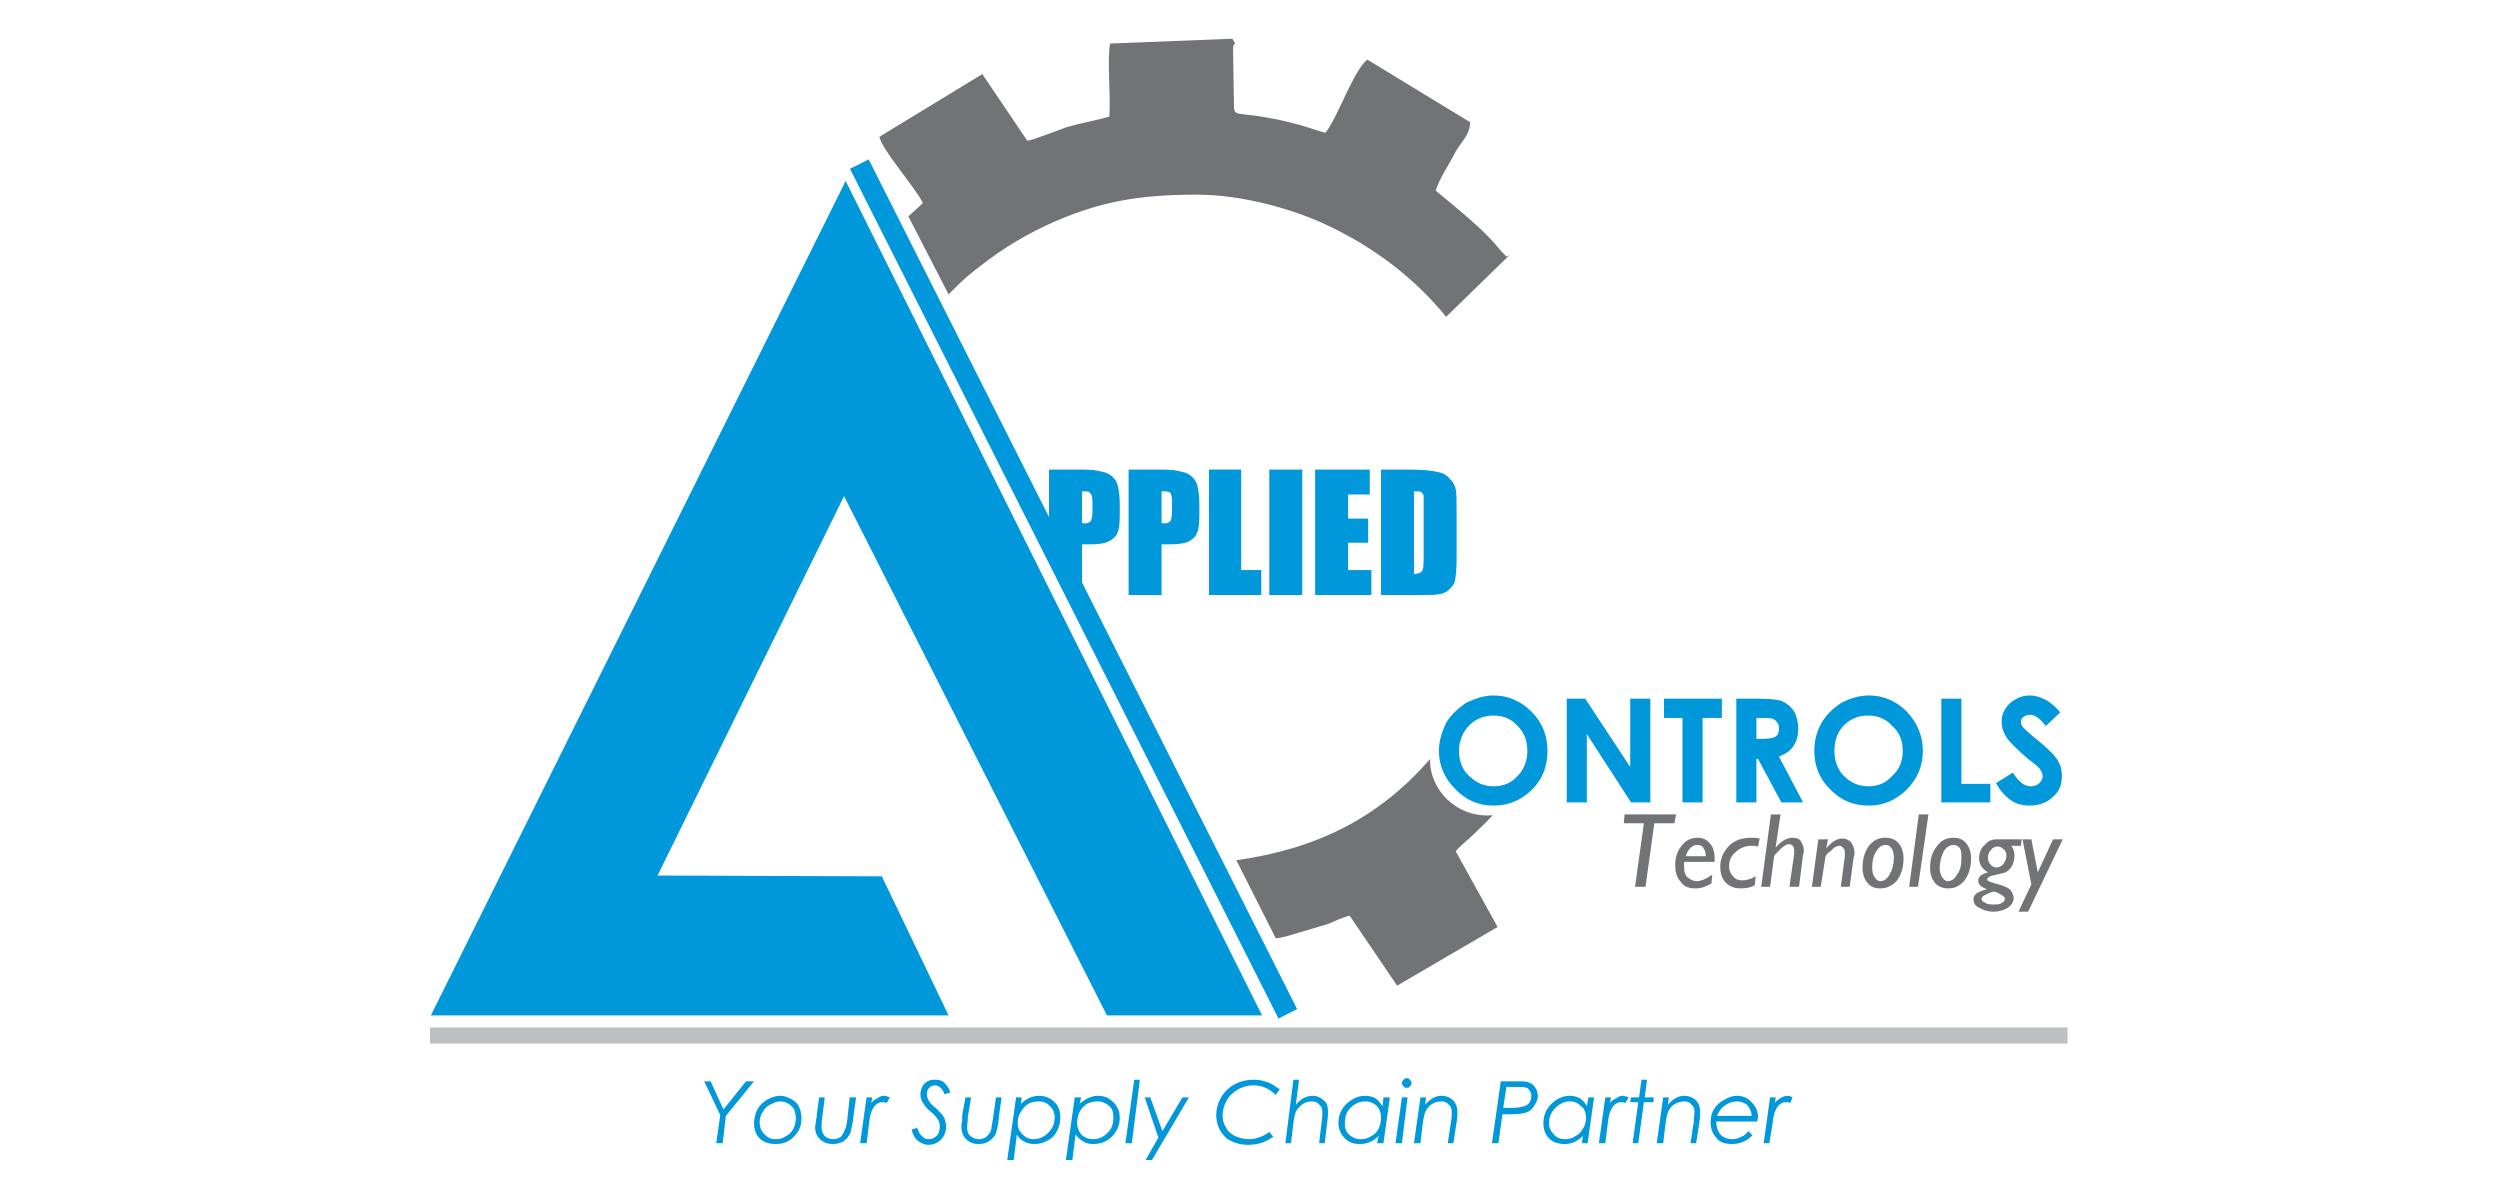
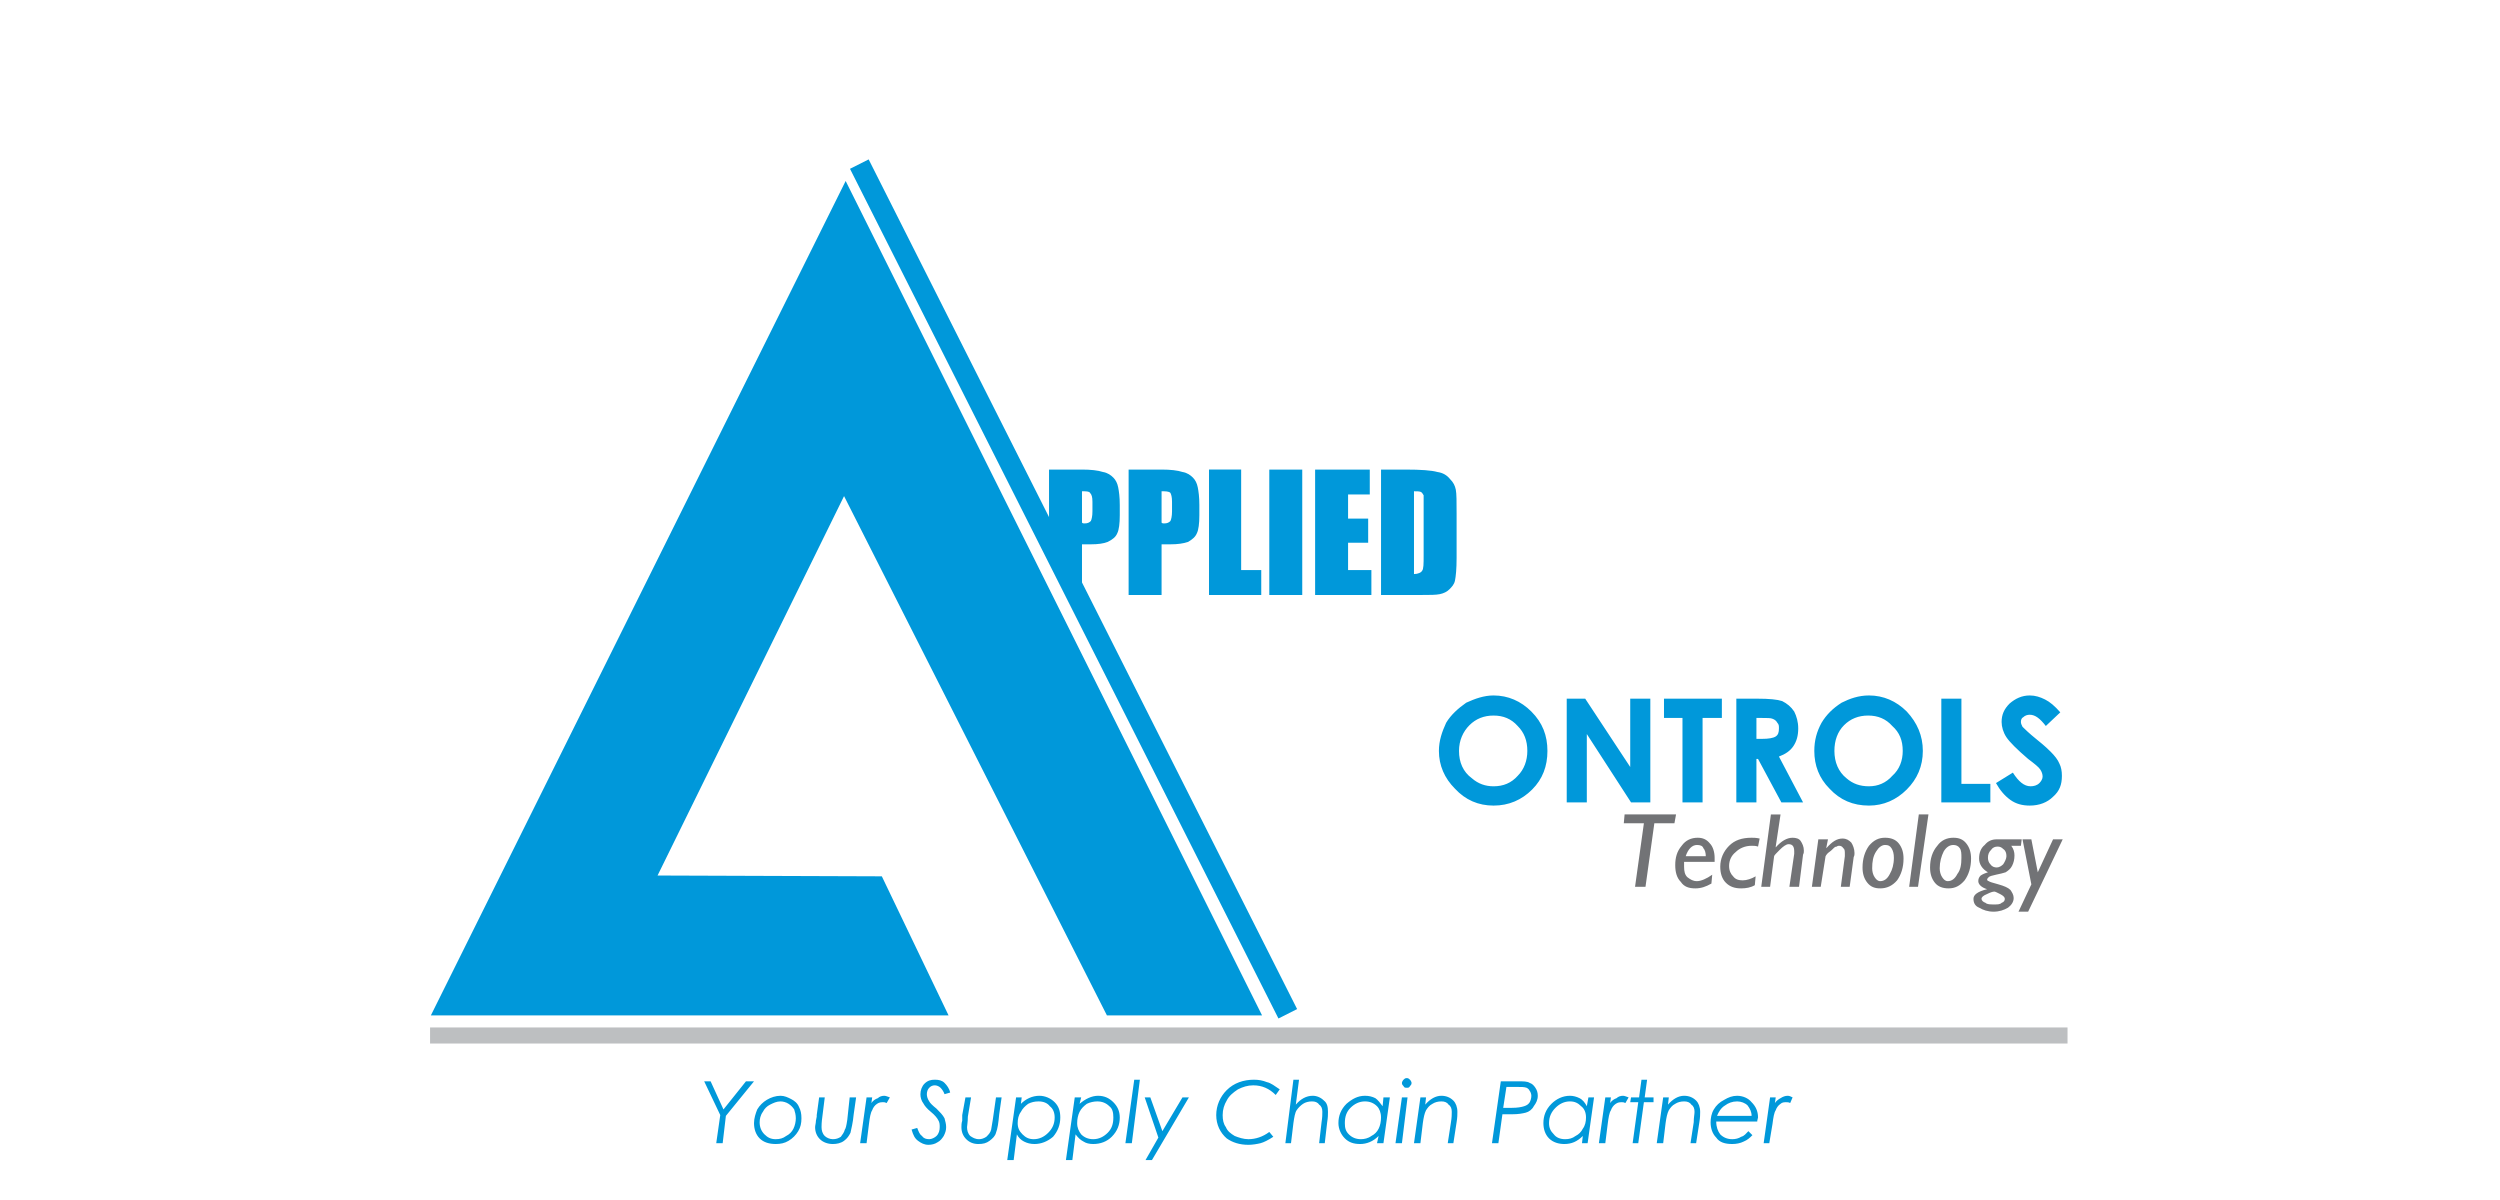
<svg xmlns="http://www.w3.org/2000/svg" xml:space="preserve" width="252px" height="121px" style="shape-rendering:geometricPrecision; text-rendering:geometricPrecision; image-rendering:optimizeQuality; fill-rule:evenodd; clip-rule:evenodd" viewBox="0 0 31.1 14.93">
  <defs>
    <style type="text/css">  .str0 {stroke:#0098DA;stroke-width:0.26;stroke-miterlimit:2.613} .fil3 {fill:none} .fil5 {fill:#BDBFC1} .fil2 {fill:#727376} .fil4 {fill:#0098DA} .fil1 {fill:#727376;fill-rule:nonzero} .fil0 {fill:#0098DA;fill-rule:nonzero}  </style>
    <clipPath id="id0">
      <path d="M0 0l31.1 0 0 14.93 -31.1 0 0 -14.93z" />
    </clipPath>
  </defs>
  <g id="Layer_x0020_1">
    <g> </g>
    <g style="clip-path:url(#id0)">
      <g>
        <g id="_906817072">
          <path class="fil0" d="M18.58 8.65c0.18,0 0.34,0.07 0.47,0.2 0.14,0.14 0.2,0.3 0.2,0.49 0,0.19 -0.06,0.35 -0.19,0.48 -0.13,0.13 -0.29,0.2 -0.48,0.2 -0.19,0 -0.35,-0.07 -0.48,-0.21 -0.13,-0.13 -0.2,-0.29 -0.2,-0.47 0,-0.13 0.04,-0.24 0.09,-0.35 0.06,-0.1 0.15,-0.18 0.25,-0.25 0.11,-0.05 0.22,-0.09 0.34,-0.09zm0 0.25c-0.12,0 -0.22,0.04 -0.3,0.12 -0.08,0.08 -0.13,0.19 -0.13,0.32 0,0.14 0.05,0.26 0.16,0.34 0.08,0.07 0.17,0.1 0.27,0.1 0.12,0 0.22,-0.04 0.3,-0.13 0.08,-0.08 0.12,-0.19 0.12,-0.31 0,-0.13 -0.04,-0.23 -0.12,-0.31 -0.08,-0.09 -0.18,-0.13 -0.3,-0.13zm0.91 -0.21l0.23 0 0.56 0.85 0 -0.85 0.25 0 0 1.29 -0.24 0 -0.55 -0.85 0 0.85 -0.25 0 0 -1.29zm1.21 0l0.72 0 0 0.24 -0.24 0 0 1.05 -0.25 0 0 -1.05 -0.23 0 0 -0.24zm0.9 0l0.26 0c0.15,0 0.25,0.01 0.31,0.03 0.06,0.03 0.11,0.07 0.15,0.13 0.03,0.06 0.05,0.13 0.05,0.21 0,0.09 -0.02,0.16 -0.06,0.22 -0.04,0.06 -0.1,0.1 -0.18,0.13l0.3 0.57 -0.27 0 -0.29 -0.54 -0.02 0 0 0.54 -0.25 0 0 -1.29zm0.25 0.5l0.07 0c0.08,0 0.14,-0.01 0.17,-0.03 0.03,-0.02 0.04,-0.05 0.04,-0.1 0,-0.03 0,-0.05 -0.02,-0.07 -0.01,-0.02 -0.03,-0.04 -0.06,-0.05 -0.02,-0.01 -0.07,-0.01 -0.13,-0.01l-0.07 0 0 0.26zm1.4 -0.54c0.18,0 0.34,0.07 0.47,0.2 0.13,0.14 0.2,0.3 0.2,0.49 0,0.19 -0.07,0.35 -0.2,0.48 -0.13,0.13 -0.29,0.2 -0.47,0.2 -0.2,0 -0.36,-0.07 -0.49,-0.21 -0.13,-0.13 -0.19,-0.29 -0.19,-0.47 0,-0.13 0.03,-0.24 0.09,-0.35 0.06,-0.1 0.14,-0.18 0.25,-0.25 0.1,-0.05 0.21,-0.09 0.34,-0.09zm-0.01 0.25c-0.12,0 -0.22,0.04 -0.3,0.12 -0.08,0.08 -0.12,0.19 -0.12,0.32 0,0.14 0.05,0.26 0.15,0.34 0.08,0.07 0.17,0.1 0.28,0.1 0.11,0 0.21,-0.04 0.29,-0.13 0.09,-0.08 0.13,-0.19 0.13,-0.31 0,-0.13 -0.04,-0.23 -0.13,-0.31 -0.08,-0.09 -0.18,-0.13 -0.3,-0.13zm0.91 -0.21l0.25 0 0 1.06 0.36 0 0 0.23 -0.61 0 0 -1.29zm1.48 0.17l-0.18 0.17c-0.07,-0.09 -0.13,-0.14 -0.2,-0.14 -0.03,0 -0.06,0.01 -0.08,0.03 -0.02,0.01 -0.03,0.03 -0.03,0.06 0,0.02 0.01,0.04 0.02,0.06 0.02,0.02 0.08,0.08 0.18,0.16 0.1,0.08 0.15,0.13 0.17,0.15 0.05,0.05 0.09,0.1 0.11,0.15 0.02,0.04 0.03,0.09 0.03,0.15 0,0.11 -0.03,0.19 -0.11,0.26 -0.07,0.07 -0.17,0.11 -0.29,0.11 -0.09,0 -0.17,-0.02 -0.24,-0.07 -0.07,-0.05 -0.13,-0.12 -0.18,-0.21l0.21 -0.13c0.07,0.11 0.14,0.17 0.22,0.17 0.04,0 0.08,-0.01 0.11,-0.04 0.02,-0.02 0.04,-0.05 0.04,-0.08 0,-0.03 -0.01,-0.06 -0.03,-0.09 -0.02,-0.03 -0.07,-0.07 -0.15,-0.13 -0.14,-0.12 -0.23,-0.21 -0.27,-0.27 -0.04,-0.06 -0.06,-0.13 -0.06,-0.19 0,-0.09 0.03,-0.16 0.1,-0.23 0.07,-0.06 0.15,-0.1 0.25,-0.1 0.07,0 0.13,0.02 0.19,0.05 0.06,0.03 0.12,0.08 0.19,0.16z" />
          <path class="fil1" d="M20.85 10.13l-0.02 0.11 -0.25 0 -0.11 0.79 -0.13 0 0.11 -0.79 -0.25 0 0.01 -0.11 0.64 0zm0.45 0.75l-0.01 0.11c-0.07,0.04 -0.13,0.06 -0.2,0.06 -0.08,0 -0.14,-0.02 -0.18,-0.08 -0.05,-0.05 -0.07,-0.12 -0.07,-0.21 0,-0.09 0.02,-0.17 0.08,-0.24 0.05,-0.07 0.12,-0.1 0.2,-0.1 0.06,0 0.11,0.02 0.15,0.07 0.04,0.04 0.06,0.11 0.06,0.18 0,0.02 0,0.04 0,0.05l-0.38 0c0,0.02 0,0.04 0,0.06 0,0.06 0.01,0.1 0.04,0.13 0.04,0.03 0.07,0.05 0.12,0.05 0.05,0 0.12,-0.03 0.19,-0.08zm-0.33 -0.23l0.25 0c0,-0.04 -0.01,-0.08 -0.03,-0.1 -0.01,-0.03 -0.04,-0.04 -0.08,-0.04 -0.06,0 -0.11,0.05 -0.14,0.14zm0.87 0.25l-0.01 0.11c-0.05,0.03 -0.11,0.04 -0.17,0.04 -0.08,0 -0.14,-0.02 -0.19,-0.07 -0.05,-0.05 -0.07,-0.12 -0.07,-0.2 0,-0.1 0.04,-0.19 0.11,-0.26 0.07,-0.07 0.16,-0.1 0.28,-0.1 0.02,0 0.06,0 0.1,0.01l-0.02 0.1c-0.03,-0.01 -0.05,-0.01 -0.08,-0.01 -0.08,0 -0.15,0.03 -0.2,0.08 -0.05,0.04 -0.08,0.1 -0.08,0.17 0,0.06 0.02,0.1 0.05,0.13 0.03,0.04 0.07,0.05 0.12,0.05 0.05,0 0.11,-0.02 0.16,-0.05zm0.31 -0.77l-0.06 0.4 0 0.01c0.07,-0.08 0.14,-0.12 0.21,-0.12 0.04,0 0.08,0.01 0.1,0.04 0.02,0.03 0.04,0.07 0.04,0.12 0,0.02 0,0.03 -0.01,0.05l-0.05 0.4 -0.12 0 0.06 -0.41c0,-0.01 0,-0.02 0,-0.03 0,-0.06 -0.02,-0.09 -0.07,-0.09 -0.03,0 -0.07,0.03 -0.11,0.07 -0.04,0.04 -0.07,0.07 -0.07,0.08l-0.05 0.38 -0.11 0 0.12 -0.9 0.12 0zm0.59 0.31l-0.02 0.1 0 0.01c0.07,-0.08 0.13,-0.12 0.2,-0.12 0.05,0 0.08,0.02 0.11,0.05 0.02,0.03 0.04,0.08 0.04,0.13 0,0.02 0,0.03 -0.01,0.05l-0.05 0.37 -0.11 0 0.05 -0.38c0,-0.01 0,-0.02 0,-0.03 0,-0.03 0,-0.06 -0.02,-0.07 -0.01,-0.02 -0.03,-0.03 -0.05,-0.03 -0.01,0 -0.02,0 -0.03,0.01 -0.02,0 -0.03,0.01 -0.05,0.03 -0.01,0.01 -0.03,0.03 -0.06,0.05 -0.02,0.02 -0.03,0.04 -0.03,0.04l-0.06 0.38 -0.11 0 0.08 -0.59 0.12 0zm0.71 -0.02c0.07,0 0.13,0.02 0.17,0.07 0.04,0.05 0.06,0.11 0.06,0.19 0,0.11 -0.03,0.2 -0.08,0.27 -0.06,0.07 -0.13,0.1 -0.21,0.1 -0.07,0 -0.12,-0.02 -0.16,-0.07 -0.04,-0.05 -0.06,-0.11 -0.06,-0.19 0,-0.11 0.03,-0.2 0.08,-0.27 0.06,-0.07 0.12,-0.1 0.2,-0.1zm0 0.09c-0.04,0 -0.08,0.03 -0.11,0.08 -0.04,0.06 -0.05,0.13 -0.05,0.21 0,0.04 0.01,0.08 0.03,0.11 0.02,0.03 0.04,0.05 0.07,0.05 0.05,0 0.09,-0.03 0.12,-0.09 0.03,-0.05 0.05,-0.12 0.05,-0.2 0,-0.05 -0.01,-0.09 -0.03,-0.12 -0.02,-0.03 -0.04,-0.04 -0.08,-0.04zm0.54 -0.38l-0.13 0.9 -0.11 0 0.12 -0.9 0.12 0zm0.31 0.29c0.07,0 0.12,0.02 0.16,0.07 0.04,0.05 0.06,0.11 0.06,0.19 0,0.11 -0.03,0.2 -0.08,0.27 -0.06,0.07 -0.12,0.1 -0.2,0.1 -0.07,0 -0.13,-0.02 -0.17,-0.07 -0.04,-0.05 -0.06,-0.11 -0.06,-0.19 0,-0.11 0.03,-0.2 0.09,-0.27 0.05,-0.07 0.12,-0.1 0.2,-0.1zm0 0.09c-0.05,0 -0.09,0.03 -0.12,0.08 -0.03,0.06 -0.05,0.13 -0.05,0.21 0,0.04 0.01,0.08 0.03,0.11 0.02,0.03 0.04,0.05 0.07,0.05 0.05,0 0.09,-0.03 0.12,-0.09 0.04,-0.05 0.05,-0.12 0.05,-0.2 0,-0.05 0,-0.09 -0.02,-0.12 -0.02,-0.03 -0.05,-0.04 -0.08,-0.04zm0.85 -0.07l-0.01 0.08 -0.12 0c0.03,0.04 0.04,0.08 0.04,0.12 0,0.05 -0.01,0.09 -0.03,0.13 -0.02,0.04 -0.05,0.06 -0.08,0.08 -0.03,0.01 -0.07,0.02 -0.12,0.03 -0.05,0.01 -0.08,0.02 -0.09,0.03 -0.01,0.01 -0.02,0.02 -0.02,0.03 0,0.01 0.01,0.02 0.02,0.02 0.01,0.01 0.05,0.02 0.12,0.04 0.07,0.02 0.12,0.04 0.15,0.07 0.02,0.03 0.04,0.06 0.04,0.1 0,0.05 -0.03,0.09 -0.07,0.12 -0.05,0.03 -0.11,0.05 -0.18,0.05 -0.07,0 -0.13,-0.02 -0.18,-0.05 -0.05,-0.02 -0.07,-0.06 -0.07,-0.11 0,-0.05 0.05,-0.09 0.17,-0.12 -0.07,-0.02 -0.11,-0.06 -0.11,-0.1 0,-0.03 0.01,-0.05 0.03,-0.07 0.03,-0.02 0.06,-0.03 0.09,-0.04 -0.07,-0.04 -0.11,-0.1 -0.11,-0.17 0,-0.07 0.02,-0.13 0.07,-0.17 0.04,-0.05 0.09,-0.07 0.15,-0.07l0.31 0zm-0.31 0.35c0.03,0 0.06,-0.02 0.08,-0.04 0.02,-0.03 0.04,-0.07 0.04,-0.1 0,-0.04 -0.01,-0.07 -0.04,-0.09 -0.02,-0.02 -0.04,-0.03 -0.07,-0.03 -0.03,0 -0.06,0.01 -0.08,0.04 -0.03,0.03 -0.04,0.06 -0.04,0.1 0,0.03 0.01,0.06 0.03,0.08 0.02,0.03 0.05,0.04 0.08,0.04zm-0.03 0.46c0.04,0 0.07,0 0.09,-0.02 0.03,-0.01 0.04,-0.03 0.04,-0.05 0,-0.02 -0.02,-0.04 -0.06,-0.06 -0.04,-0.02 -0.06,-0.03 -0.07,-0.03 -0.02,0 -0.05,0.01 -0.09,0.03 -0.05,0.02 -0.07,0.04 -0.07,0.06 0,0.02 0.02,0.04 0.05,0.05 0.02,0.02 0.06,0.02 0.11,0.02zm0.85 -0.81l-0.43 0.9 -0.12 0 0.16 -0.34 -0.11 -0.56 0.11 0 0.08 0.41 0.19 -0.41 0.12 0z" />
          <path class="fil0" d="M13.05 5.84l0.41 0c0.11,0 0.2,0.01 0.26,0.03 0.06,0.01 0.1,0.04 0.13,0.07 0.03,0.03 0.05,0.07 0.06,0.12 0.01,0.05 0.02,0.12 0.02,0.22l0 0.13c0,0.1 -0.01,0.18 -0.03,0.22 -0.02,0.05 -0.06,0.08 -0.12,0.11 -0.05,0.02 -0.12,0.03 -0.21,0.03l-0.11 0 0 0.63 -0.07 0 -0.34 -0.66 0 -0.9zm0.41 0.27l0 0.39c0.01,0.01 0.02,0.01 0.03,0.01 0.04,0 0.06,-0.01 0.08,-0.03 0.01,-0.02 0.02,-0.06 0.02,-0.12l0 -0.12c0,-0.06 -0.01,-0.09 -0.03,-0.11 -0.01,-0.02 -0.05,-0.02 -0.1,-0.02zm0.58 -0.27l0.41 0c0.11,0 0.2,0.01 0.26,0.03 0.06,0.01 0.1,0.04 0.13,0.07 0.03,0.03 0.05,0.07 0.06,0.12 0.01,0.05 0.02,0.12 0.02,0.22l0 0.13c0,0.1 -0.01,0.18 -0.03,0.22 -0.02,0.05 -0.06,0.08 -0.11,0.11 -0.06,0.02 -0.13,0.03 -0.22,0.03l-0.11 0 0 0.63 -0.41 0 0 -1.56zm0.41 0.27l0 0.39c0.01,0.01 0.02,0.01 0.03,0.01 0.04,0 0.06,-0.01 0.08,-0.03 0.01,-0.02 0.02,-0.06 0.02,-0.12l0 -0.12c0,-0.06 -0.01,-0.09 -0.02,-0.11 -0.02,-0.02 -0.06,-0.02 -0.11,-0.02zm0.99 -0.27l0 1.25 0.25 0 0 0.31 -0.65 0 0 -1.56 0.4 0zm0.76 0l0 1.56 -0.41 0 0 -1.56 0.41 0zm0.16 0l0.68 0 0 0.31 -0.27 0 0 0.3 0.25 0 0 0.3 -0.25 0 0 0.34 0.29 0 0 0.31 -0.7 0 0 -1.56zm0.82 0l0.3 0c0.2,0 0.33,0.01 0.4,0.03 0.07,0.01 0.12,0.04 0.16,0.09 0.04,0.04 0.06,0.08 0.07,0.13 0.01,0.05 0.01,0.15 0.01,0.3l0 0.55c0,0.14 -0.01,0.23 -0.02,0.28 -0.01,0.05 -0.04,0.08 -0.07,0.11 -0.03,0.03 -0.07,0.05 -0.12,0.06 -0.05,0.01 -0.12,0.01 -0.22,0.01l-0.51 0 0 -1.56zm0.41 0.27l0 1.03c0.05,0 0.09,-0.02 0.1,-0.04 0.02,-0.02 0.02,-0.09 0.02,-0.19l0 -0.61c0,-0.07 0,-0.12 0,-0.14 -0.01,-0.02 -0.02,-0.03 -0.03,-0.04 -0.02,-0.01 -0.05,-0.01 -0.09,-0.01z" />
-           <path class="fil2" d="M11.8 3.66c0.1,-0.1 0.2,-0.2 0.29,-0.27 0.3,-0.24 0.55,-0.41 0.93,-0.59 0.63,-0.29 1.13,-0.38 1.87,-0.38 0.56,0 1.21,0.18 1.64,0.39 0.57,0.27 1.07,0.65 1.46,1.13l0.79 -0.77c-0.02,0.01 -0.03,0.02 -0.04,0.02 -0.05,-0.05 -0.07,-0.07 -0.11,-0.12 -0.15,-0.18 -0.35,-0.35 -0.54,-0.51 -0.07,-0.06 -0.16,-0.13 -0.23,-0.19 0.04,-0.14 0.17,-0.33 0.24,-0.47 0.07,-0.13 0.18,-0.21 0.19,-0.38l-1.28 -0.78c-0.17,0.13 -0.36,0.7 -0.52,0.91 -0.09,-0.02 -0.22,-0.07 -0.33,-0.1 -0.12,-0.03 -0.23,-0.06 -0.35,-0.08 -0.46,-0.09 -0.46,0 -0.46,-0.2l-0.01 -0.62c-0.01,-0.21 0.08,-0.01 -0.01,-0.17l-1.52 0.06c-0.04,0.21 0.01,0.65 -0.01,0.91 -0.18,0.05 -0.36,0.08 -0.53,0.13 -0.11,0.04 -0.42,0.16 -0.49,0.17l-0.56 -0.83 -1.28 0.78c0.03,0.16 0.43,0.61 0.54,0.82 0,0.01 -0.08,0.08 -0.18,0.17l0.5 0.97zm4.07 8.01c0.03,0 0.07,-0.01 0.12,-0.02l0.54 -0.16c0.06,-0.03 0.2,-0.09 0.26,-0.1l0.59 0.87 1.25 -0.73 -0.52 -0.94c0.02,-0.04 0.17,-0.16 0.22,-0.21 0.14,-0.14 0.11,-0.1 0.24,-0.24 -0.45,0.04 -0.79,-0.32 -0.78,-0.7 -0.64,0.74 -1.42,1.12 -2.41,1.26l0.49 0.97z" />
          <line class="fil3 str0" x1="10.69" y1="2.04" x2="16.02" y2="12.61" />
          <polygon class="fil4" points="10.52,2.25 15.7,12.63 13.77,12.63 10.5,6.17 8.18,10.89 10.97,10.9 11.8,12.63 5.36,12.63 " />
          <polygon class="fil5" points="5.35,12.78 25.72,12.78 25.72,12.98 5.35,12.98 " />
          <path class="fil0" d="M8.76 13.45l0.08 0 0.16 0.35 0.28 -0.35 0.1 0 -0.35 0.43 -0.04 0.34 -0.08 0 0.05 -0.35 -0.2 -0.42zm0.95 0.18c0.05,0 0.09,0.02 0.13,0.04 0.04,0.02 0.08,0.05 0.1,0.1 0.02,0.04 0.03,0.08 0.03,0.14 0,0.06 -0.01,0.11 -0.04,0.16 -0.03,0.05 -0.07,0.09 -0.12,0.12 -0.05,0.03 -0.1,0.04 -0.16,0.04 -0.08,0 -0.15,-0.02 -0.2,-0.07 -0.05,-0.05 -0.07,-0.12 -0.07,-0.19 0,-0.06 0.02,-0.12 0.04,-0.17 0.03,-0.05 0.07,-0.09 0.12,-0.12 0.05,-0.03 0.11,-0.05 0.17,-0.05zm0 0.07c-0.05,0 -0.09,0.02 -0.13,0.04 -0.04,0.02 -0.07,0.05 -0.09,0.09 -0.03,0.04 -0.04,0.09 -0.04,0.13 0,0.06 0.02,0.11 0.06,0.15 0.04,0.04 0.08,0.06 0.14,0.06 0.05,0 0.09,-0.01 0.13,-0.04 0.04,-0.02 0.07,-0.05 0.09,-0.09 0.02,-0.04 0.03,-0.09 0.03,-0.13 0,-0.04 -0.01,-0.08 -0.02,-0.11 -0.02,-0.03 -0.04,-0.05 -0.07,-0.07 -0.03,-0.02 -0.07,-0.03 -0.1,-0.03zm0.48 -0.05l0.07 0 -0.03 0.24c-0.01,0.07 -0.01,0.11 -0.01,0.13 0,0.04 0.01,0.08 0.04,0.11 0.02,0.02 0.06,0.04 0.1,0.04 0.04,0 0.07,-0.01 0.1,-0.03 0.02,-0.03 0.04,-0.05 0.05,-0.09 0.01,-0.01 0.02,-0.05 0.03,-0.12l0.03 -0.28 0.08 0 -0.03 0.21c-0.01,0.11 -0.03,0.18 -0.04,0.23 -0.02,0.04 -0.04,0.07 -0.08,0.1 -0.04,0.03 -0.09,0.04 -0.14,0.04 -0.06,0 -0.12,-0.02 -0.16,-0.06 -0.04,-0.04 -0.06,-0.09 -0.06,-0.15 0,-0.02 0.01,-0.05 0.01,-0.08l0.01 -0.05 0 -0.02 0.03 -0.22zm0.59 0l0.07 0 -0.01 0.07c0.02,-0.03 0.05,-0.05 0.08,-0.06 0.02,-0.02 0.05,-0.03 0.08,-0.03 0.02,0 0.04,0.01 0.07,0.02l-0.04 0.07c-0.02,-0.01 -0.03,-0.01 -0.04,-0.01 -0.03,0 -0.05,0 -0.08,0.02 -0.03,0.02 -0.05,0.05 -0.06,0.08 -0.02,0.03 -0.03,0.09 -0.04,0.17l-0.03 0.24 -0.08 0 0.08 -0.57zm1.04 -0.06l-0.07 0.02c-0.01,-0.03 -0.03,-0.06 -0.05,-0.08 -0.02,-0.02 -0.05,-0.03 -0.07,-0.03 -0.03,0 -0.05,0.01 -0.07,0.03 -0.02,0.02 -0.03,0.05 -0.03,0.08 0,0.03 0.01,0.06 0.03,0.09 0.01,0.02 0.04,0.05 0.09,0.09 0.04,0.04 0.08,0.08 0.1,0.12 0.01,0.04 0.02,0.07 0.02,0.11 0,0.04 -0.01,0.07 -0.03,0.11 -0.02,0.03 -0.04,0.06 -0.08,0.08 -0.03,0.02 -0.07,0.03 -0.11,0.03 -0.05,0 -0.09,-0.02 -0.13,-0.05 -0.04,-0.03 -0.06,-0.07 -0.08,-0.14l0.07 -0.02c0.02,0.05 0.03,0.08 0.06,0.1 0.02,0.03 0.05,0.04 0.09,0.04 0.03,0 0.07,-0.02 0.09,-0.04 0.03,-0.03 0.04,-0.07 0.04,-0.11 0,-0.03 0,-0.06 -0.02,-0.09 -0.01,-0.02 -0.04,-0.06 -0.09,-0.1 -0.05,-0.04 -0.08,-0.08 -0.09,-0.1 -0.03,-0.04 -0.04,-0.08 -0.04,-0.12 0,-0.05 0.02,-0.1 0.05,-0.13 0.04,-0.04 0.08,-0.05 0.13,-0.05 0.05,0 0.09,0.01 0.12,0.04 0.03,0.03 0.06,0.07 0.07,0.12zm0.19 0.06l0.07 0 -0.04 0.24c0,0.07 -0.01,0.11 -0.01,0.13 0,0.04 0.01,0.08 0.04,0.11 0.03,0.02 0.06,0.04 0.11,0.04 0.03,0 0.06,-0.01 0.09,-0.03 0.03,-0.03 0.05,-0.05 0.06,-0.09 0,-0.01 0.01,-0.05 0.02,-0.12l0.04 -0.28 0.07 0 -0.03 0.21c-0.01,0.11 -0.02,0.18 -0.04,0.23 -0.01,0.04 -0.04,0.07 -0.08,0.1 -0.04,0.03 -0.08,0.04 -0.14,0.04 -0.06,0 -0.11,-0.02 -0.15,-0.06 -0.04,-0.04 -0.06,-0.09 -0.06,-0.15 0,-0.02 0,-0.05 0.01,-0.08l0 -0.05 0 -0.02 0.04 -0.22zm0.63 0l0.07 0 -0.01 0.08c0.06,-0.06 0.14,-0.1 0.23,-0.1 0.07,0 0.14,0.03 0.19,0.08 0.05,0.05 0.07,0.11 0.07,0.19 0,0.09 -0.03,0.17 -0.09,0.24 -0.07,0.06 -0.15,0.09 -0.23,0.09 -0.05,0 -0.09,-0.01 -0.13,-0.03 -0.04,-0.02 -0.07,-0.05 -0.09,-0.09l-0.04 0.32 -0.08 0 0.11 -0.78zm0.28 0.05c-0.05,0 -0.09,0.01 -0.13,0.03 -0.04,0.03 -0.07,0.06 -0.09,0.1 -0.03,0.04 -0.04,0.09 -0.04,0.14 0,0.06 0.02,0.1 0.06,0.14 0.04,0.04 0.08,0.06 0.14,0.06 0.07,0 0.13,-0.03 0.18,-0.08 0.05,-0.05 0.08,-0.11 0.08,-0.19 0,-0.06 -0.02,-0.11 -0.06,-0.14 -0.03,-0.04 -0.08,-0.06 -0.14,-0.06zm0.45 -0.05l0.08 0 -0.02 0.08c0.07,-0.06 0.15,-0.1 0.23,-0.1 0.08,0 0.14,0.03 0.19,0.08 0.05,0.05 0.08,0.11 0.08,0.19 0,0.09 -0.03,0.17 -0.1,0.24 -0.06,0.06 -0.14,0.09 -0.23,0.09 -0.05,0 -0.09,-0.01 -0.12,-0.03 -0.04,-0.02 -0.07,-0.05 -0.1,-0.09l-0.04 0.32 -0.08 0 0.11 -0.78zm0.28 0.05c-0.04,0 -0.09,0.01 -0.13,0.03 -0.04,0.03 -0.07,0.06 -0.09,0.1 -0.02,0.04 -0.03,0.09 -0.03,0.14 0,0.06 0.02,0.1 0.05,0.14 0.04,0.04 0.09,0.06 0.15,0.06 0.07,0 0.13,-0.03 0.18,-0.08 0.05,-0.05 0.07,-0.11 0.07,-0.19 0,-0.06 -0.01,-0.11 -0.05,-0.14 -0.04,-0.04 -0.09,-0.06 -0.15,-0.06zm0.46 -0.27l0.07 0 -0.1 0.79 -0.08 0 0.11 -0.79zm0.13 0.22l0.07 0 0.15 0.42 0.25 -0.42 0.08 0 -0.46 0.78 -0.08 0 0.16 -0.28 -0.17 -0.5zm1.68 -0.1l-0.05 0.07c-0.08,-0.08 -0.17,-0.12 -0.28,-0.12 -0.07,0 -0.13,0.02 -0.19,0.05 -0.06,0.04 -0.11,0.08 -0.14,0.14 -0.03,0.05 -0.05,0.11 -0.05,0.18 0,0.06 0.01,0.11 0.04,0.15 0.02,0.05 0.06,0.08 0.11,0.11 0.05,0.02 0.11,0.04 0.17,0.04 0.09,0 0.18,-0.03 0.26,-0.09l0.05 0.06c-0.06,0.04 -0.12,0.07 -0.16,0.08 -0.04,0.01 -0.1,0.02 -0.15,0.02 -0.11,0 -0.2,-0.03 -0.27,-0.08 -0.08,-0.07 -0.13,-0.17 -0.13,-0.29 0,-0.12 0.05,-0.23 0.13,-0.31 0.09,-0.09 0.21,-0.13 0.34,-0.13 0.06,0 0.11,0.01 0.16,0.03 0.05,0.01 0.1,0.05 0.16,0.09zm0.17 -0.12l0.07 0 -0.04 0.31c0.06,-0.07 0.13,-0.11 0.21,-0.11 0.05,0 0.1,0.02 0.14,0.06 0.04,0.03 0.05,0.08 0.05,0.14 0,0.03 0,0.07 -0.01,0.13l-0.03 0.26 -0.07 0 0.03 -0.26c0.01,-0.06 0.01,-0.1 0.01,-0.13 0,-0.04 -0.01,-0.07 -0.04,-0.09 -0.02,-0.03 -0.05,-0.04 -0.09,-0.04 -0.04,0 -0.08,0.01 -0.11,0.03 -0.03,0.02 -0.06,0.05 -0.08,0.08 -0.02,0.03 -0.03,0.09 -0.04,0.16l-0.03 0.25 -0.07 0 0.1 -0.79zm1.12 0.79l-0.08 0 0.02 -0.09c-0.07,0.07 -0.15,0.1 -0.23,0.1 -0.08,0 -0.14,-0.02 -0.19,-0.07 -0.05,-0.05 -0.08,-0.12 -0.08,-0.19 0,-0.09 0.03,-0.17 0.1,-0.24 0.07,-0.06 0.14,-0.1 0.23,-0.1 0.05,0 0.09,0.01 0.13,0.03 0.03,0.02 0.06,0.06 0.09,0.1l0.01 -0.11 0.08 0 -0.08 0.57zm-0.28 -0.05c0.04,0 0.09,-0.01 0.13,-0.04 0.04,-0.02 0.07,-0.05 0.09,-0.09 0.02,-0.04 0.03,-0.09 0.03,-0.14 0,-0.06 -0.02,-0.11 -0.05,-0.14 -0.04,-0.04 -0.09,-0.06 -0.15,-0.06 -0.07,0 -0.13,0.03 -0.18,0.08 -0.05,0.05 -0.07,0.11 -0.07,0.19 0,0.06 0.01,0.1 0.05,0.14 0.04,0.04 0.09,0.06 0.15,0.06zm0.57 -0.76c0.02,0 0.03,0.01 0.04,0.02 0.01,0.01 0.02,0.03 0.02,0.04 0,0.02 -0.01,0.03 -0.02,0.04 -0.01,0.02 -0.02,0.02 -0.04,0.02 -0.02,0 -0.03,0 -0.04,-0.02 -0.01,-0.01 -0.02,-0.02 -0.02,-0.04 0,-0.01 0.01,-0.03 0.02,-0.04 0.01,-0.01 0.02,-0.02 0.04,-0.02zm-0.06 0.24l0.07 0 -0.07 0.57 -0.08 0 0.08 -0.57zm0.23 0l0.07 0 -0.01 0.09c0.06,-0.07 0.13,-0.11 0.2,-0.11 0.06,0 0.11,0.02 0.15,0.06 0.03,0.03 0.05,0.08 0.05,0.14 0,0.03 0,0.07 -0.01,0.13l-0.04 0.26 -0.07 0 0.04 -0.26c0.01,-0.06 0.01,-0.1 0.01,-0.13 0,-0.04 -0.01,-0.07 -0.04,-0.09 -0.02,-0.03 -0.05,-0.04 -0.09,-0.04 -0.04,0 -0.08,0.01 -0.11,0.03 -0.04,0.02 -0.06,0.05 -0.08,0.08 -0.02,0.04 -0.03,0.09 -0.04,0.16l-0.03 0.25 -0.08 0 0.08 -0.57zm1 -0.2l0.21 0c0.07,0 0.12,0 0.15,0.02 0.03,0.01 0.05,0.03 0.07,0.06 0.02,0.03 0.03,0.06 0.03,0.1 0,0.05 -0.02,0.09 -0.05,0.13 -0.02,0.04 -0.06,0.07 -0.1,0.08 -0.04,0.01 -0.09,0.02 -0.17,0.02l-0.12 0 -0.05 0.36 -0.08 0 0.11 -0.77zm0.07 0.07l-0.04 0.26 0.11 0c0.07,0 0.12,-0.01 0.15,-0.02 0.03,-0.01 0.05,-0.02 0.07,-0.05 0.01,-0.02 0.02,-0.05 0.02,-0.08 0,-0.02 -0.01,-0.05 -0.02,-0.06 -0.01,-0.02 -0.02,-0.03 -0.04,-0.04 -0.03,-0.01 -0.06,-0.01 -0.12,-0.01l-0.13 0zm1.01 0.7l-0.07 0 0.01 -0.09c-0.07,0.07 -0.14,0.1 -0.23,0.1 -0.07,0 -0.14,-0.02 -0.19,-0.07 -0.05,-0.05 -0.07,-0.12 -0.07,-0.19 0,-0.09 0.03,-0.17 0.1,-0.24 0.06,-0.06 0.14,-0.1 0.23,-0.1 0.04,0 0.08,0.01 0.12,0.03 0.04,0.02 0.07,0.06 0.09,0.1l0.02 -0.11 0.07 0 -0.08 0.57zm-0.28 -0.05c0.05,0 0.09,-0.01 0.13,-0.04 0.04,-0.02 0.07,-0.05 0.09,-0.09 0.03,-0.04 0.04,-0.09 0.04,-0.14 0,-0.06 -0.02,-0.11 -0.06,-0.14 -0.04,-0.04 -0.08,-0.06 -0.14,-0.06 -0.07,0 -0.13,0.03 -0.18,0.08 -0.05,0.05 -0.08,0.11 -0.08,0.19 0,0.06 0.02,0.1 0.06,0.14 0.03,0.04 0.08,0.06 0.14,0.06zm0.5 -0.52l0.07 0 -0.01 0.07c0.02,-0.03 0.05,-0.05 0.08,-0.06 0.02,-0.02 0.05,-0.03 0.08,-0.03 0.02,0 0.04,0.01 0.07,0.02l-0.04 0.07c-0.02,-0.01 -0.03,-0.01 -0.04,-0.01 -0.03,0 -0.05,0 -0.08,0.02 -0.03,0.02 -0.05,0.05 -0.06,0.08 -0.02,0.03 -0.03,0.09 -0.04,0.17l-0.03 0.24 -0.08 0 0.08 -0.57zm0.45 -0.22l0.07 0 -0.03 0.22 0.11 0 0 0.06 -0.12 0 -0.07 0.51 -0.07 0 0.07 -0.51 -0.1 0 0.01 -0.06 0.1 0 0.03 -0.22zm0.27 0.22l0.07 0 -0.01 0.09c0.06,-0.07 0.13,-0.11 0.2,-0.11 0.06,0 0.11,0.02 0.15,0.06 0.03,0.03 0.05,0.08 0.05,0.14 0,0.03 0,0.07 -0.01,0.13l-0.04 0.26 -0.07 0 0.04 -0.26c0,-0.06 0.01,-0.1 0.01,-0.13 0,-0.04 -0.01,-0.07 -0.04,-0.09 -0.02,-0.03 -0.05,-0.04 -0.09,-0.04 -0.04,0 -0.08,0.01 -0.11,0.03 -0.04,0.02 -0.06,0.05 -0.08,0.08 -0.02,0.04 -0.03,0.09 -0.04,0.16l-0.03 0.25 -0.08 0 0.08 -0.57zm1.17 0.3l-0.51 0c0,0.07 0.02,0.12 0.05,0.16 0.04,0.04 0.09,0.06 0.15,0.06 0.04,0 0.08,-0.01 0.11,-0.03 0.04,-0.01 0.06,-0.04 0.09,-0.07l0.05 0.05c-0.03,0.03 -0.06,0.06 -0.11,0.08 -0.04,0.02 -0.09,0.03 -0.14,0.03 -0.09,0 -0.16,-0.02 -0.2,-0.08 -0.05,-0.05 -0.07,-0.12 -0.07,-0.19 0,-0.05 0.01,-0.11 0.04,-0.16 0.03,-0.05 0.07,-0.09 0.13,-0.12 0.05,-0.03 0.1,-0.05 0.16,-0.05 0.07,0 0.14,0.03 0.18,0.08 0.05,0.05 0.08,0.11 0.08,0.19 0,0.01 -0.01,0.03 -0.01,0.05zm-0.07 -0.07c0,-0.05 -0.02,-0.09 -0.05,-0.13 -0.03,-0.03 -0.08,-0.05 -0.13,-0.05 -0.06,0 -0.11,0.02 -0.15,0.05 -0.05,0.03 -0.08,0.08 -0.1,0.13l0.43 0zm0.23 -0.23l0.07 0 -0.01 0.07c0.02,-0.03 0.05,-0.05 0.07,-0.06 0.03,-0.02 0.06,-0.03 0.09,-0.03 0.02,0 0.04,0.01 0.06,0.02l-0.03 0.07c-0.02,-0.01 -0.03,-0.01 -0.05,-0.01 -0.02,0 -0.05,0 -0.07,0.02 -0.03,0.02 -0.05,0.05 -0.06,0.08 -0.02,0.03 -0.03,0.09 -0.04,0.17l-0.04 0.24 -0.07 0 0.08 -0.57z" />
        </g>
      </g>
    </g>
    <polygon class="fil3" points="0,0 31.1,0 31.1,14.93 0,14.93 " />
  </g>
</svg>